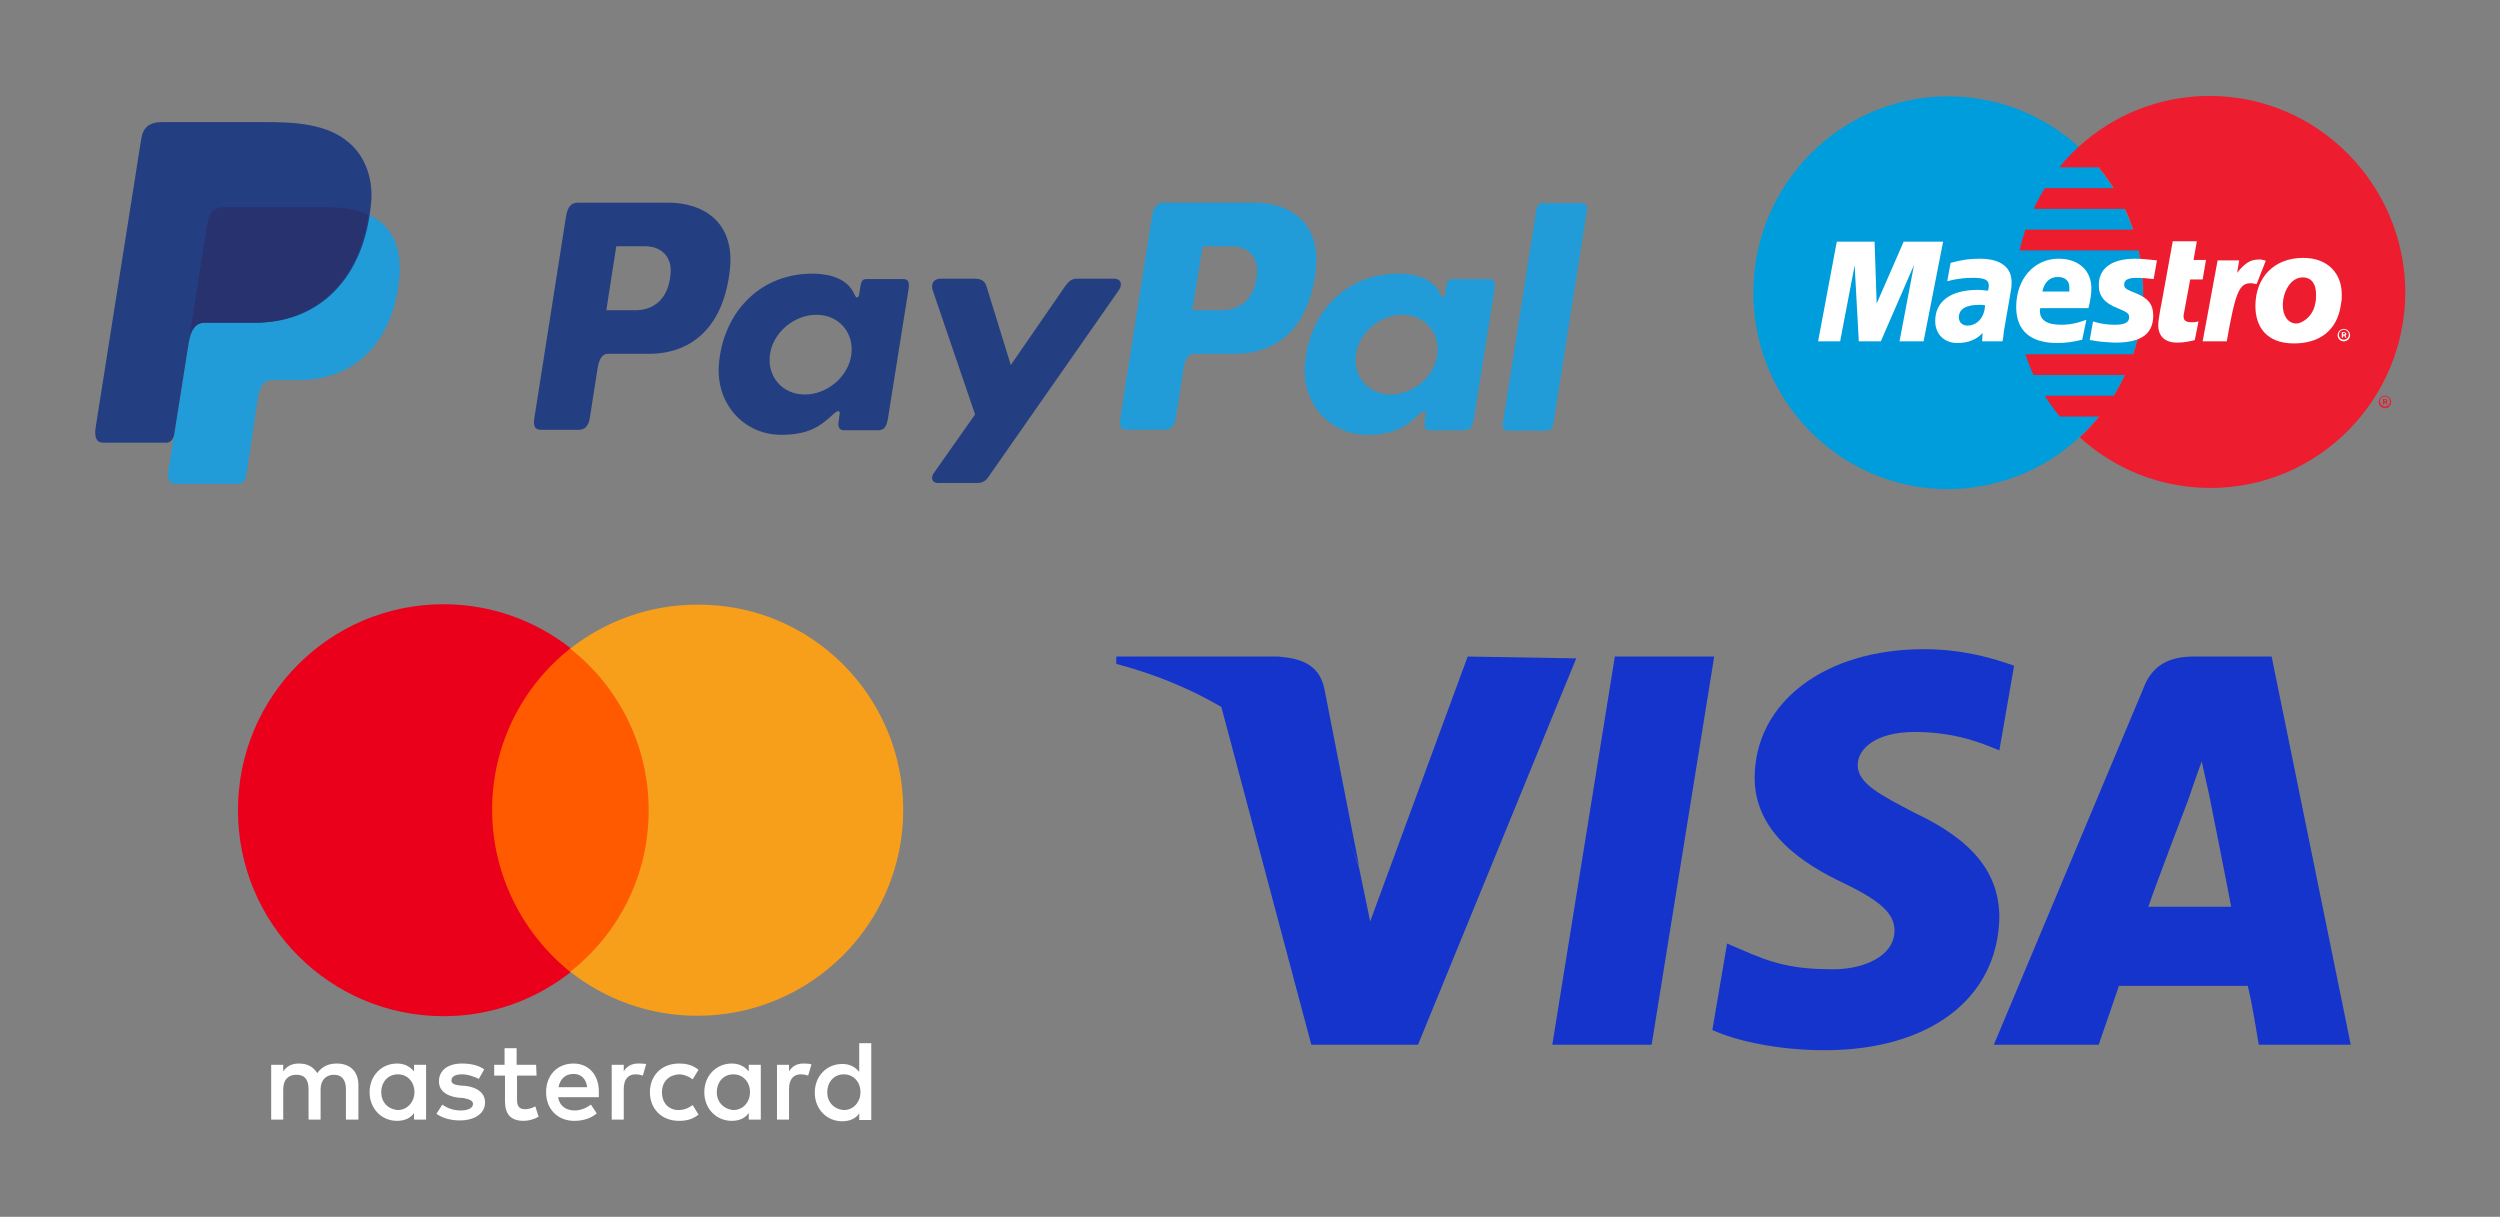
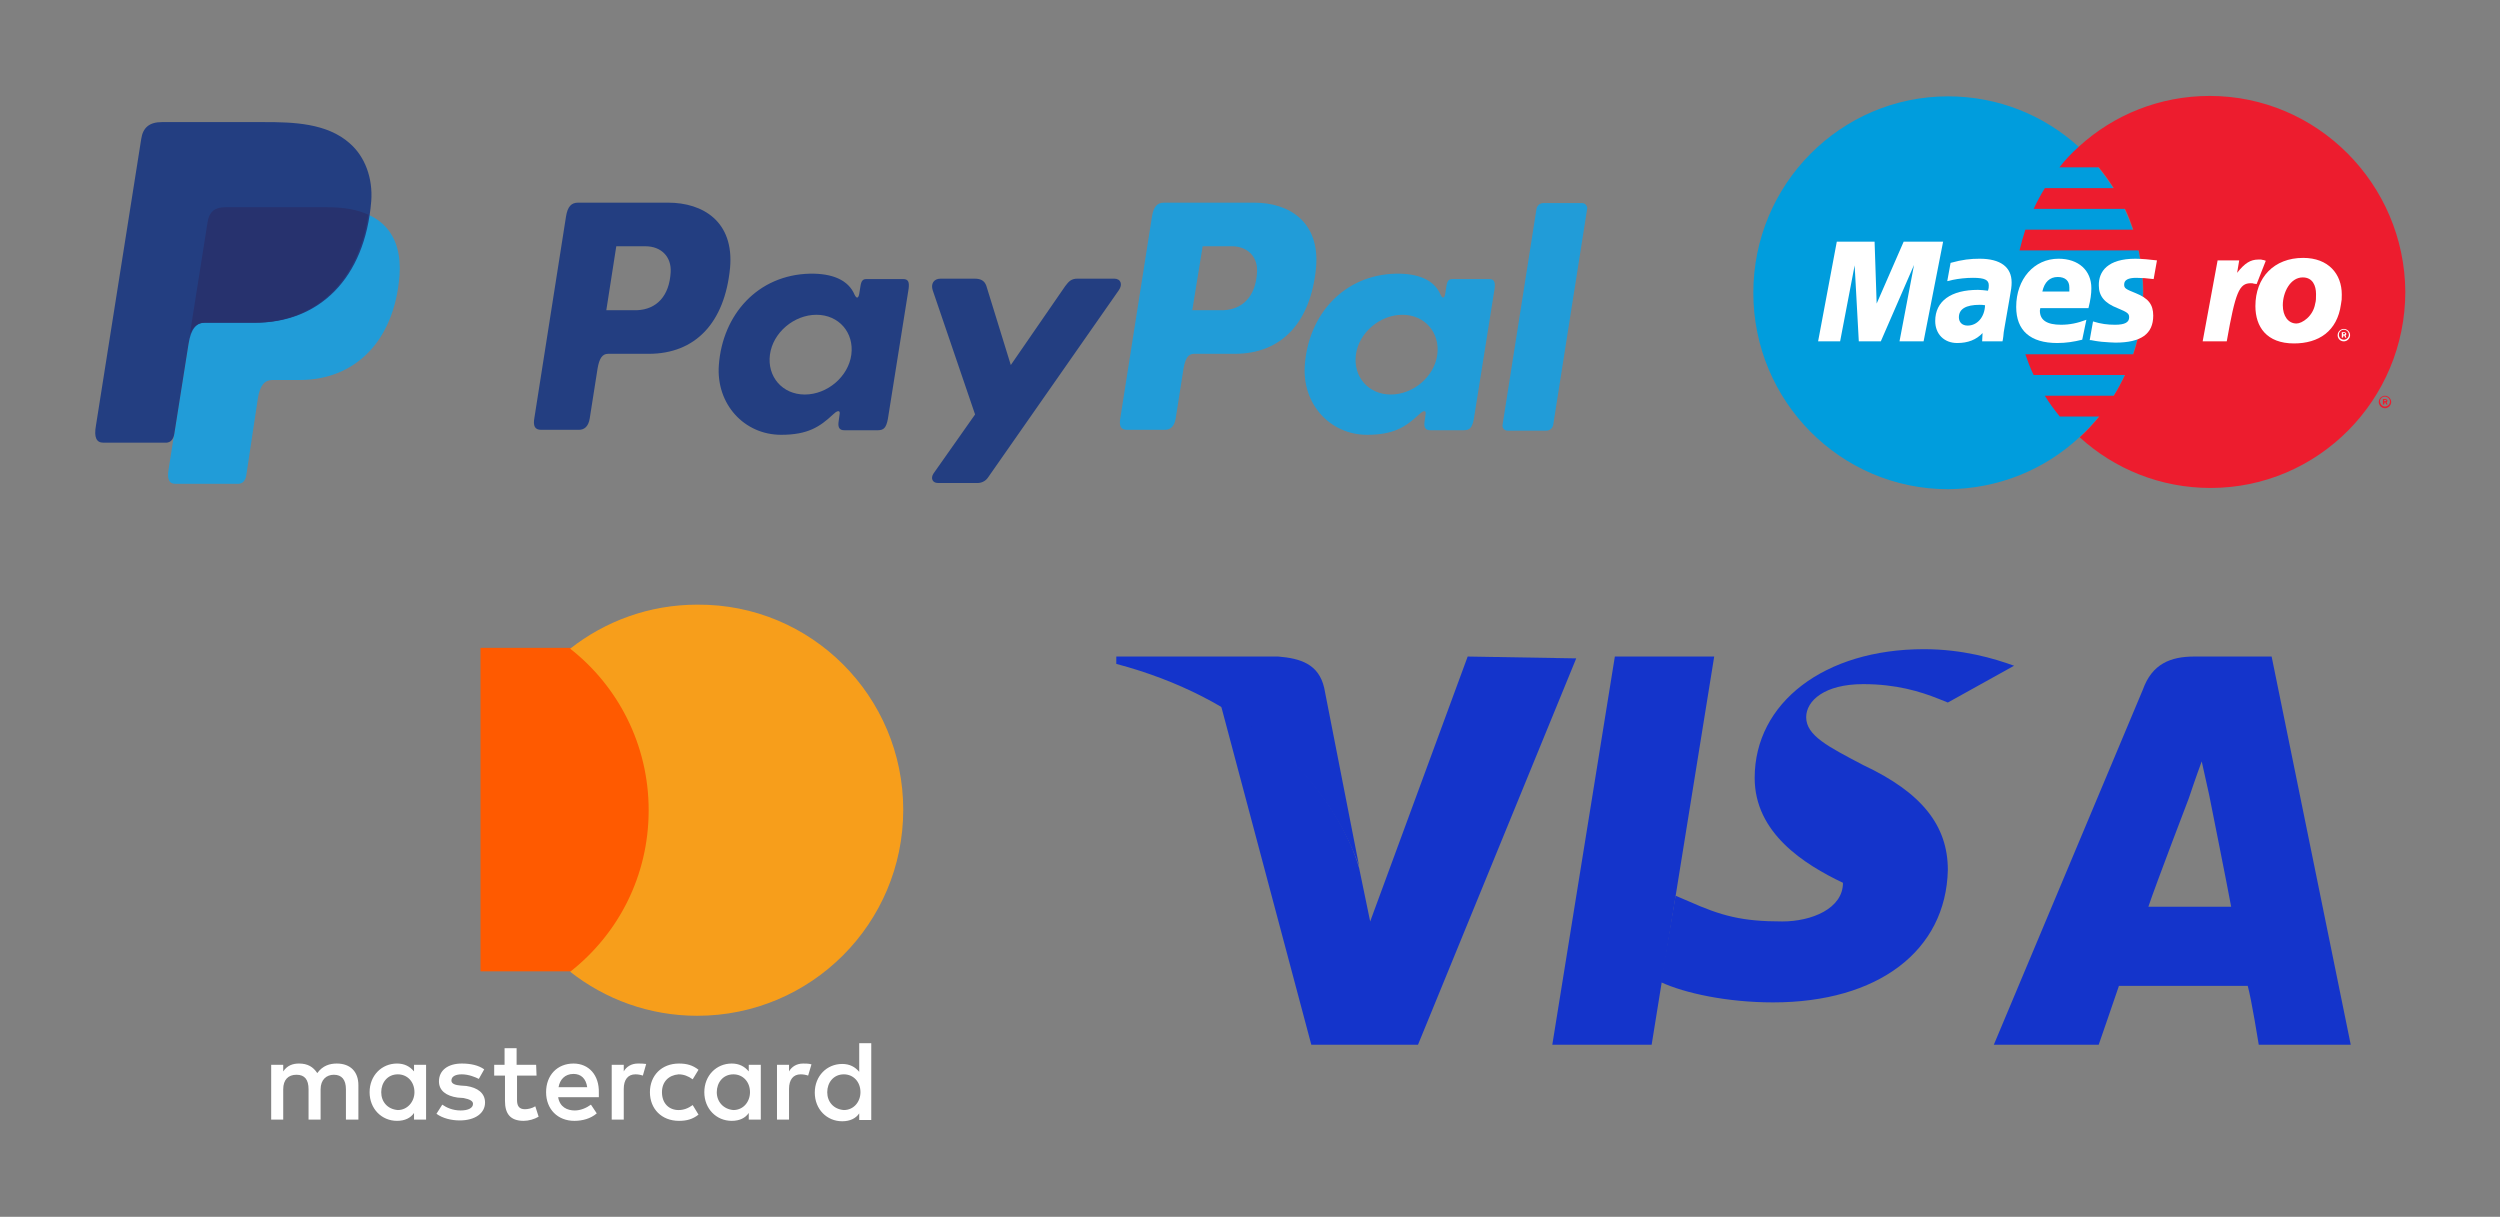
<svg xmlns="http://www.w3.org/2000/svg" version="1.1" id="Layer_1" x="0px" y="0px" viewBox="0 0 602 293" style="enable-background:new 0 0 602 293;" xml:space="preserve">
  <rect x="0" y="0" width="602" height="293" fill="#808080" stroke="none" />
  <style type="text/css">
	.st0{fill-rule:evenodd;clip-rule:evenodd;fill:#009DDD;}
	.st1{fill-rule:evenodd;clip-rule:evenodd;fill:#ED1C2E;}
	.st2{fill-rule:evenodd;clip-rule:evenodd;fill:#FFFFFF;}
	.st3{fill-rule:evenodd;clip-rule:evenodd;fill:#219CD8;}
	.st4{fill-rule:evenodd;clip-rule:evenodd;fill:#233E81;}
	.st5{fill-rule:evenodd;clip-rule:evenodd;fill:#27326E;}
	.st6{fill:#1434CB;}
	.st7{fill:#FFFFFF;}
	.st8{fill:#FF5A00;}
	.st9{fill:#EB001B;}
	.st10{fill:#F79E1B;}
</style>
  <g>
    <g>
      <path class="st0" d="M500.6,105.4c9.5-8.7,15.4-21.2,15.4-35c0-13.9-6-26.4-15.4-35c-8.3-7.6-19.4-12.2-31.5-12.2    c-25.9,0-46.9,21.2-46.9,47.3s21,47.3,46.9,47.3C481.2,117.7,492.3,113.1,500.6,105.4L500.6,105.4z" />
      <path class="st1" d="M532.1,23.1c-12.1,0-23.2,4.6-31.5,12.2c-1.7,1.5-3.3,3.2-4.7,5h9.5c1.3,1.6,2.5,3.3,3.6,5h-16.6    c-1,1.6-1.9,3.3-2.7,5h22c0.8,1.6,1.4,3.3,2,5h-26c-0.5,1.6-1,3.3-1.4,5H515c0.7,3.2,1.1,6.6,1.1,10c0,5.2-0.8,10.3-2.4,15h-26    c0.6,1.7,1.2,3.4,2,5h22c-0.8,1.7-1.7,3.4-2.7,5h-16.6c1.1,1.8,2.3,3.4,3.6,5h9.5c-1.5,1.8-3,3.5-4.7,5    c8.3,7.6,19.4,12.2,31.5,12.2c25.9,0,46.9-21.2,46.9-47.3C579,44.3,558,23.1,532.1,23.1L532.1,23.1z" />
      <path class="st1" d="M572.8,96.8c0-0.8,0.7-1.5,1.5-1.5s1.5,0.7,1.5,1.5c0,0.8-0.7,1.5-1.5,1.5C573.5,98.3,572.8,97.6,572.8,96.8    L572.8,96.8z M574.3,97.9c0.6,0,1.2-0.5,1.2-1.2c0-0.6-0.5-1.2-1.2-1.2s-1.2,0.5-1.2,1.2C573.2,97.4,573.7,97.9,574.3,97.9    L574.3,97.9z M574.1,97.4h-0.3v-1.3h0.6c0.1,0,0.2,0,0.3,0.1c0.1,0.1,0.2,0.2,0.2,0.3c0,0.2-0.1,0.3-0.2,0.3l0.2,0.6h-0.3    l-0.2-0.5h-0.2L574.1,97.4l0-0.8h0.2c0.1,0,0.1,0,0.2,0c0,0,0.1-0.1,0.1-0.2c0-0.1,0-0.1-0.1-0.1s-0.1,0-0.2,0h-0.2v0.3    L574.1,97.4L574.1,97.4z" />
      <path class="st2" d="M562.9,80.7c0-0.8,0.7-1.5,1.5-1.5s1.5,0.7,1.5,1.5c0,0.8-0.7,1.5-1.5,1.5C563.5,82.2,562.9,81.5,562.9,80.7    L562.9,80.7z M564.4,81.8c0.6,0,1.2-0.5,1.2-1.2c0-0.6-0.5-1.2-1.2-1.2c-0.6,0-1.2,0.5-1.2,1.2S563.7,81.8,564.4,81.8L564.4,81.8z     M564.2,81.3h-0.3V80h0.6c0.1,0,0.2,0,0.3,0.1c0.1,0.1,0.2,0.2,0.2,0.3c0,0.2-0.1,0.3-0.2,0.3l0.2,0.6h-0.3l-0.2-0.5h-0.2    L564.2,81.3l0-0.8h0.2c0.1,0,0.1,0,0.2,0c0,0,0.1-0.1,0.1-0.2s0-0.1-0.1-0.1s-0.1,0-0.2,0h-0.2v0.3L564.2,81.3L564.2,81.3z" />
      <polygon class="st2" points="463.2,82.2 457.4,82.2 460.9,63.8 452.9,82.2 447.6,82.2 446.6,63.9 443.1,82.2 437.8,82.2     442.3,58.2 451.4,58.2 451.9,73.1 458.4,58.2 467.9,58.2   " />
-       <path class="st2" d="M528.5,81.9c-1.6,0.4-2.8,0.6-4.2,0.6c-3,0-4.6-1.5-4.6-4.3c0-0.6,0.1-1.1,0.2-1.8l0.3-1.9l0.3-1.5l2.7-14.9    h5.8l-0.8,4.5h3l-0.8,4.7h-3l-1.5,8.1c-0.1,0.4-0.1,0.6-0.1,0.8c0,1,0.6,1.4,2,1.4c0.7,0,1.2-0.1,1.6-0.2L528.5,81.9L528.5,81.9z" />
      <path class="st2" d="M545.6,62.8c-0.5-0.2-0.6-0.2-0.7-0.2c-0.3-0.1-0.5-0.1-0.5-0.1c-0.2,0-0.4,0-0.6,0c-1.9,0-3.3,0.9-5.1,3.2    l0.5-3H534l-3.6,19.5h5.8c2.1-11.9,3-14,5.8-14c0.2,0,0.5,0,0.7,0.1l0.7,0.1L545.6,62.8L545.6,62.8z" />
      <path class="st2" d="M505.4,68.8c0,2.5,1.4,4.2,4.5,5.4c2.4,1,2.8,1.3,2.8,2.2c0,1.2-1,1.8-3.4,1.8c-1.8,0-3.4-0.2-5.3-0.8    l-0.8,4.5l0.3,0l1.1,0.2c0.4,0.1,0.9,0.1,1.5,0.2c1.4,0.1,2.5,0.2,3.3,0.2c6.2,0,9.1-2.1,9.1-6.5c0-2.7-1.2-4.2-4.2-5.4    c-2.5-1-2.8-1.2-2.8-2.1c0-1.1,1-1.6,2.9-1.6c1.2,0,2.7,0.1,4.2,0.3l0.8-4.5c-1.5-0.2-3.8-0.4-5.2-0.4    C507.6,62.3,505.3,65.3,505.4,68.8L505.4,68.8z" />
      <path class="st2" d="M482.2,82.2h-4.9l0.1-2c-1.5,1.6-3.5,2.4-6.1,2.4c-3.2,0-5.3-2.2-5.3-5.3c0-4.8,3.8-7.5,10.3-7.5    c0.7,0,1.5,0.1,2.4,0.2c0.2-0.6,0.2-0.9,0.2-1.3c0-1.3-1-1.8-3.8-1.8c-1.7,0-3.5,0.2-4.9,0.5l-0.8,0.2l-0.5,0.1l0.8-4.4    c2.9-0.8,4.8-1,7-1c5,0,7.7,2,7.7,5.7c0,1-0.1,1.7-0.5,3.9l-1.2,6.9l-0.2,1.2l-0.1,1l-0.1,0.7L482.2,82.2L482.2,82.2z M478,73.5    c-0.6-0.1-0.9-0.1-1.3-0.1c-3.3,0-5,1-5,3c0,1.2,0.8,2,2.1,2C476.1,78.4,477.9,76.4,478,73.5L478,73.5z" />
      <path class="st2" d="M501.4,81.8c-2,0.5-3.9,0.8-6,0.8c-6.5,0-9.9-3-9.9-8.7c0-6.7,4.3-11.6,10.2-11.6c4.8,0,7.9,2.8,7.9,7.1    c0,1.4-0.2,2.8-0.7,4.8h-11.6c0,0.3-0.1,0.4-0.1,0.6c0,2.3,1.7,3.4,5.1,3.4c2.1,0,4-0.4,6.1-1.2L501.4,81.8L501.4,81.8z     M498.3,70.2c0-0.4,0-0.7,0-1c0-1.6-1-2.5-2.8-2.5c-1.9,0-3.2,1.2-3.7,3.5L498.3,70.2L498.3,70.2z" />
      <path class="st2" d="M563.7,73.3c-0.9,6.5-5.4,9.4-11.3,9.4c-6.6,0-9.3-4-9.3-9c0-6.9,4.5-11.6,11.5-11.6c6.1,0,9.3,3.9,9.3,8.8    C563.9,72.1,563.9,72.2,563.7,73.3L563.7,73.3z M557.7,70.8c0-2-0.8-4-3.2-4c-3,0-4.8,3.6-4.8,6.7c0,2.6,1.3,4.4,3.3,4.4    c1.3,0,4-1.7,4.5-4.8C557.7,72.5,557.7,71.7,557.7,70.8L557.7,70.8z" />
    </g>
    <path class="st3" d="M54.3,49.9h24.5c13.2,0,18.1,6.7,17.4,16.5c-1.3,16.2-11.1,25.1-24,25.1h-6.6c-1.8,0-3,1.2-3.5,4.4l-2.8,18.6   c-0.2,1.2-0.8,1.9-1.8,2H42.2c-1.5,0-2-1.1-1.6-3.5L50,53.4C50.4,51,51.7,49.9,54.3,49.9z" />
    <path class="st4" d="M160.9,48.8c8.3,0,15.9,4.5,14.9,15.7c-1.3,13.3-8.4,20.7-19.6,20.7h-9.8c-1.4,0-2.1,1.2-2.5,3.5l-1.9,12.1   c-0.3,1.8-1.2,2.7-2.6,2.7h-9.1c-1.5,0-2-0.9-1.6-3l7.6-48.4c0.4-2.4,1.3-3.3,2.9-3.3L160.9,48.8L160.9,48.8L160.9,48.8z M146,74.7   h7.4c4.7-0.2,7.8-3.4,8.1-9.2c0.2-3.6-2.2-6.2-6.1-6.2l-7,0L146,74.7L146,74.7z M200.6,99.8c0.8-0.8,1.7-1.2,1.6-0.2l-0.3,2.2   c-0.1,1.2,0.3,1.8,1.4,1.8h8.1c1.4,0,2-0.6,2.4-2.7l5-31.4c0.2-1.6-0.1-2.3-1.3-2.3h-8.9c-0.8,0-1.2,0.4-1.4,1.7l-0.3,1.9   c-0.2,1-0.6,1.2-1.1,0.2c-1.5-3.6-5.4-5.2-10.8-5.1c-12.5,0.3-21,9.8-21.9,22c-0.7,9.4,6.1,16.8,15,16.8   C194.5,104.7,197.4,102.8,200.6,99.8L200.6,99.8L200.6,99.8z M193.8,95c-5.4,0-9.1-4.3-8.4-9.6s5.8-9.6,11.2-9.6s9.1,4.3,8.4,9.6   S199.2,95,193.8,95L193.8,95z M234.7,67.1h-8.2c-1.7,0-2.4,1.3-1.9,2.8l10.2,29.9l-10,14.2c-0.8,1.2-0.2,2.3,1,2.3h9.3   c1.1,0.1,2.2-0.4,2.8-1.3l31.5-45.1c1-1.4,0.5-2.8-1.1-2.8h-8.8c-1.5,0-2.1,0.6-3,1.8l-13.1,19l-5.9-19.1   C237.1,67.7,236.3,67.1,234.7,67.1L234.7,67.1z" />
    <path class="st3" d="M302,48.8c8.3,0,15.9,4.5,14.9,15.7c-1.3,13.3-8.4,20.7-19.6,20.7h-9.8c-1.4,0-2.1,1.2-2.5,3.5l-1.9,12.1   c-0.3,1.8-1.2,2.7-2.6,2.7h-9.1c-1.5,0-2-0.9-1.6-3l7.6-48.4c0.4-2.4,1.3-3.3,2.9-3.3L302,48.8L302,48.8L302,48.8z M287.1,74.7h7.5   c4.7-0.2,7.8-3.4,8.1-9.2c0.2-3.6-2.2-6.2-6.1-6.2l-7,0L287.1,74.7L287.1,74.7z M341.7,99.8c0.8-0.8,1.7-1.2,1.6-0.2l-0.3,2.2   c-0.1,1.2,0.3,1.8,1.4,1.8h8.1c1.4,0,2-0.6,2.4-2.7l5-31.4c0.2-1.6-0.1-2.3-1.3-2.3h-8.9c-0.8,0-1.2,0.4-1.4,1.7l-0.3,1.9   c-0.2,1-0.6,1.2-1.1,0.2c-1.5-3.6-5.4-5.2-10.8-5.1c-12.5,0.3-21,9.8-21.9,22c-0.7,9.4,6.1,16.8,15,16.8   C335.6,104.7,338.5,102.8,341.7,99.8L341.7,99.8L341.7,99.8z M334.9,95c-5.4,0-9.1-4.3-8.4-9.6s5.8-9.6,11.2-9.6   c5.4,0,9.1,4.3,8.4,9.6S340.3,95,334.9,95L334.9,95z M372.4,103.7H363c-0.6,0-1.1-0.4-1.2-1.1c0-0.1,0-0.1,0-0.2l8.2-52.2   c0.2-0.7,0.8-1.3,1.6-1.3h9.4c0.6,0,1.1,0.5,1.2,1.1c0,0.1,0,0.1,0,0.2l-8.2,52.2C373.8,103.2,373.1,103.7,372.4,103.7L372.4,103.7   z" />
    <path class="st4" d="M39,29.4h24.6c6.9,0,15.1,0.2,20.6,5.1c3.7,3.2,5.6,8.4,5.2,13.9c-1.5,18.8-12.7,29.3-27.8,29.3H49.4   c-2.1,0-3.4,1.4-4,5.1L42,104.3c-0.2,1.4-0.8,2.2-1.9,2.3H24.9c-1.7,0-2.3-1.3-1.8-4.1L34,33.5C34.4,30.7,36,29.4,39,29.4z" />
    <path class="st5" d="M45.7,80.6L50,53.4c0.4-2.4,1.7-3.5,4.3-3.5h24.5c4.1,0,7.3,0.6,9.9,1.8c-2.5,16.7-13.3,26-27.4,26H49.3   C47.7,77.7,46.5,78.5,45.7,80.6z" />
    <g id="g4158" transform="matrix(4.43,0,0,4.43,-81.166,-105.048)">
      <polygon id="polygon9" class="st6" points="108.1,80.5 102.7,80.5 106.1,59.4 111.5,59.4   " />
-       <path id="path11" class="st6" d="M127.8,59.9c-1.1-0.4-2.8-0.9-4.9-0.9c-5.4,0-9.2,2.9-9.2,7c0,3,2.7,4.7,4.8,5.7    c2.1,1,2.8,1.7,2.8,2.6c0,1.4-1.7,2.1-3.3,2.1c-2.2,0-3.3-0.3-5.1-1.1l-0.7-0.3l-0.8,4.7c1.3,0.6,3.6,1.1,6.1,1.1    c5.7,0,9.4-2.8,9.5-7.2c0-2.4-1.4-4.2-4.6-5.7c-1.9-1-3.1-1.6-3.1-2.6c0-0.9,1-1.8,3.1-1.8c1.8,0,3.1,0.4,4.1,0.8l0.5,0.2    L127.8,59.9L127.8,59.9z" />
+       <path id="path11" class="st6" d="M127.8,59.9c-1.1-0.4-2.8-0.9-4.9-0.9c-5.4,0-9.2,2.9-9.2,7c0,3,2.7,4.7,4.8,5.7    c0,1.4-1.7,2.1-3.3,2.1c-2.2,0-3.3-0.3-5.1-1.1l-0.7-0.3l-0.8,4.7c1.3,0.6,3.6,1.1,6.1,1.1    c5.7,0,9.4-2.8,9.5-7.2c0-2.4-1.4-4.2-4.6-5.7c-1.9-1-3.1-1.6-3.1-2.6c0-0.9,1-1.8,3.1-1.8c1.8,0,3.1,0.4,4.1,0.8l0.5,0.2    L127.8,59.9L127.8,59.9z" />
      <path id="path13" class="st6" d="M135.1,73c0.4-1.2,2.2-5.9,2.2-5.9c0,0,0.4-1.2,0.7-2l0.4,1.8c0,0,1,5,1.2,6.1    C138.7,73,136.1,73,135.1,73L135.1,73z M141.8,59.4h-4.2c-1.3,0-2.3,0.4-2.8,1.8l-8.1,19.3h5.7c0,0,0.9-2.6,1.1-3.2    c0.6,0,6.2,0,7,0c0.2,0.7,0.6,3.2,0.6,3.2h5L141.8,59.4L141.8,59.4L141.8,59.4z" />
      <path id="path15" class="st6" d="M98.1,59.4l-5.3,14.4l-0.6-2.9c-1-3.4-4.1-7-7.5-8.8l4.9,18.4h5.8l8.6-21L98.1,59.4L98.1,59.4    L98.1,59.4z" />
      <path id="path17" class="st6" d="M87.8,59.4h-8.8L79,59.8c6.8,1.8,11.4,6,13.2,11l-1.9-9.7C90,59.8,89,59.5,87.8,59.4L87.8,59.4z" />
    </g>
    <path id="XMLID_1775_" class="st7" d="M86.3,269.6v-8.3c0-3.2-1.9-5.2-5.2-5.2c-1.7,0-3.4,0.5-4.7,2.3c-1-1.5-2.3-2.3-4.4-2.3   c-1.4,0-2.8,0.4-3.8,1.9v-1.6h-2.9v13.2h2.9v-7.3c0-2.3,1.2-3.5,3.2-3.5s2.9,1.2,2.9,3.5v7.3h2.9v-7.3c0-2.3,1.4-3.5,3.2-3.5   c1.9,0,2.9,1.2,2.9,3.5v7.3L86.3,269.6L86.3,269.6z M129.1,256.4h-4.7v-4h-2.9v4H119v2.6h2.6v6.1c0,3,1.2,4.8,4.5,4.8   c1.2,0,2.6-0.4,3.6-1l-0.8-2.5c-0.8,0.5-1.8,0.7-2.5,0.7c-1.4,0-1.9-0.8-1.9-2.2V259h4.7L129.1,256.4L129.1,256.4L129.1,256.4z    M153.6,256.1c-1.6,0-2.8,0.8-3.4,1.9v-1.6h-2.9v13.2h2.9v-7.4c0-2.2,1-3.5,2.8-3.5c0.6,0,1.2,0.1,1.8,0.3l0.8-2.8   C155,256.1,154.2,256.1,153.6,256.1L153.6,256.1z M116.6,257.5c-1.4-1-3.3-1.4-5.4-1.4c-3.3,0-5.5,1.6-5.5,4.3   c0,2.2,1.7,3.5,4.5,3.9l1.4,0.1c1.5,0.3,2.3,0.7,2.3,1.4c0,1-1.1,1.6-3,1.6s-3.4-0.7-4.4-1.4l-1.4,2.2c1.5,1.1,3.6,1.6,5.6,1.6   c3.8,0,6.1-1.8,6.1-4.3c0-2.3-1.8-3.6-4.5-4l-1.4-0.1c-1.2-0.1-2.2-0.4-2.2-1.2c0-1,1-1.5,2.5-1.5c1.7,0,3.3,0.7,4.1,1.1   L116.6,257.5L116.6,257.5z M193.4,256.1c-1.6,0-2.8,0.8-3.4,1.9v-1.6h-2.9v13.2h2.9v-7.4c0-2.2,1-3.5,2.8-3.5   c0.6,0,1.2,0.1,1.8,0.3l0.8-2.7C194.8,256.1,194,256.1,193.4,256.1L193.4,256.1z M156.5,263c0,4,2.8,6.9,7,6.9   c1.9,0,3.3-0.4,4.7-1.5l-1.4-2.3c-1.1,0.8-2.2,1.2-3.4,1.2c-2.3,0-4-1.6-4-4.3c0-2.5,1.6-4.1,4-4.3c1.2,0,2.3,0.4,3.4,1.2l1.4-2.3   c-1.4-1.1-2.8-1.5-4.7-1.5C159.3,256.1,156.5,259,156.5,263L156.5,263L156.5,263z M183.2,263v-6.6h-2.9v1.6c-1-1.2-2.3-1.9-4.1-1.9   c-3.7,0-6.6,2.9-6.6,6.9s2.9,6.9,6.6,6.9c1.9,0,3.3-0.7,4.1-1.9v1.6h2.9V263L183.2,263z M172.6,263c0-2.3,1.5-4.3,4-4.3   c2.3,0,4,1.8,4,4.3c0,2.3-1.6,4.3-4,4.3C174.2,267.1,172.6,265.3,172.6,263L172.6,263z M138.1,256.1c-3.9,0-6.6,2.8-6.6,6.9   c0,4.1,2.8,6.9,6.8,6.9c1.9,0,3.9-0.5,5.4-1.8l-1.4-2.1c-1.1,0.8-2.5,1.4-3.9,1.4c-1.8,0-3.6-0.8-4-3.2h9.8c0-0.4,0-0.7,0-1.1   C144.3,258.9,141.8,256.1,138.1,256.1L138.1,256.1L138.1,256.1z M138.1,258.6c1.8,0,3,1.1,3.3,3.2h-6.9   C134.8,260,136,258.6,138.1,258.6L138.1,258.6z M209.8,263v-11.8h-2.9v6.9c-1-1.2-2.3-1.9-4.1-1.9c-3.7,0-6.6,2.9-6.6,6.9   s2.9,6.9,6.6,6.9c1.9,0,3.3-0.7,4.1-1.9v1.6h2.9V263L209.8,263z M199.2,263c0-2.3,1.5-4.3,4-4.3c2.3,0,4,1.8,4,4.3   c0,2.3-1.6,4.3-4,4.3C200.7,267.1,199.2,265.3,199.2,263L199.2,263z M102.6,263v-6.6h-2.9v1.6c-1-1.2-2.3-1.9-4.1-1.9   c-3.7,0-6.6,2.9-6.6,6.9s2.9,6.9,6.6,6.9c1.9,0,3.3-0.7,4.1-1.9v1.6h2.9V263L102.6,263z M91.8,263c0-2.3,1.5-4.3,4-4.3   c2.3,0,4,1.8,4,4.3c0,2.3-1.7,4.3-4,4.3C93.3,267.1,91.8,265.3,91.8,263z" />
    <g>
      <rect id="rect19" x="115.7" y="156" class="st8" width="43.4" height="77.9" />
-       <path id="XMLID_330_" class="st9" d="M118.5,195c0-15.8,7.4-29.9,18.9-38.9c-8.4-6.6-19-10.6-30.6-10.6    c-27.4,0-49.5,22.2-49.5,49.6s22.2,49.6,49.5,49.6c11.6,0,22.2-4,30.6-10.6C126,225,118.5,210.8,118.5,195z" />
      <path id="path22" class="st10" d="M217.5,195c0,27.4-22.2,49.6-49.6,49.6c-11.6,0-22.2-4-30.6-10.6c11.6-9.1,18.9-23.1,18.9-38.9    s-7.4-29.9-18.9-38.9c8.4-6.6,19-10.6,30.6-10.6C195.4,145.4,217.5,167.7,217.5,195z" />
    </g>
  </g>
</svg>